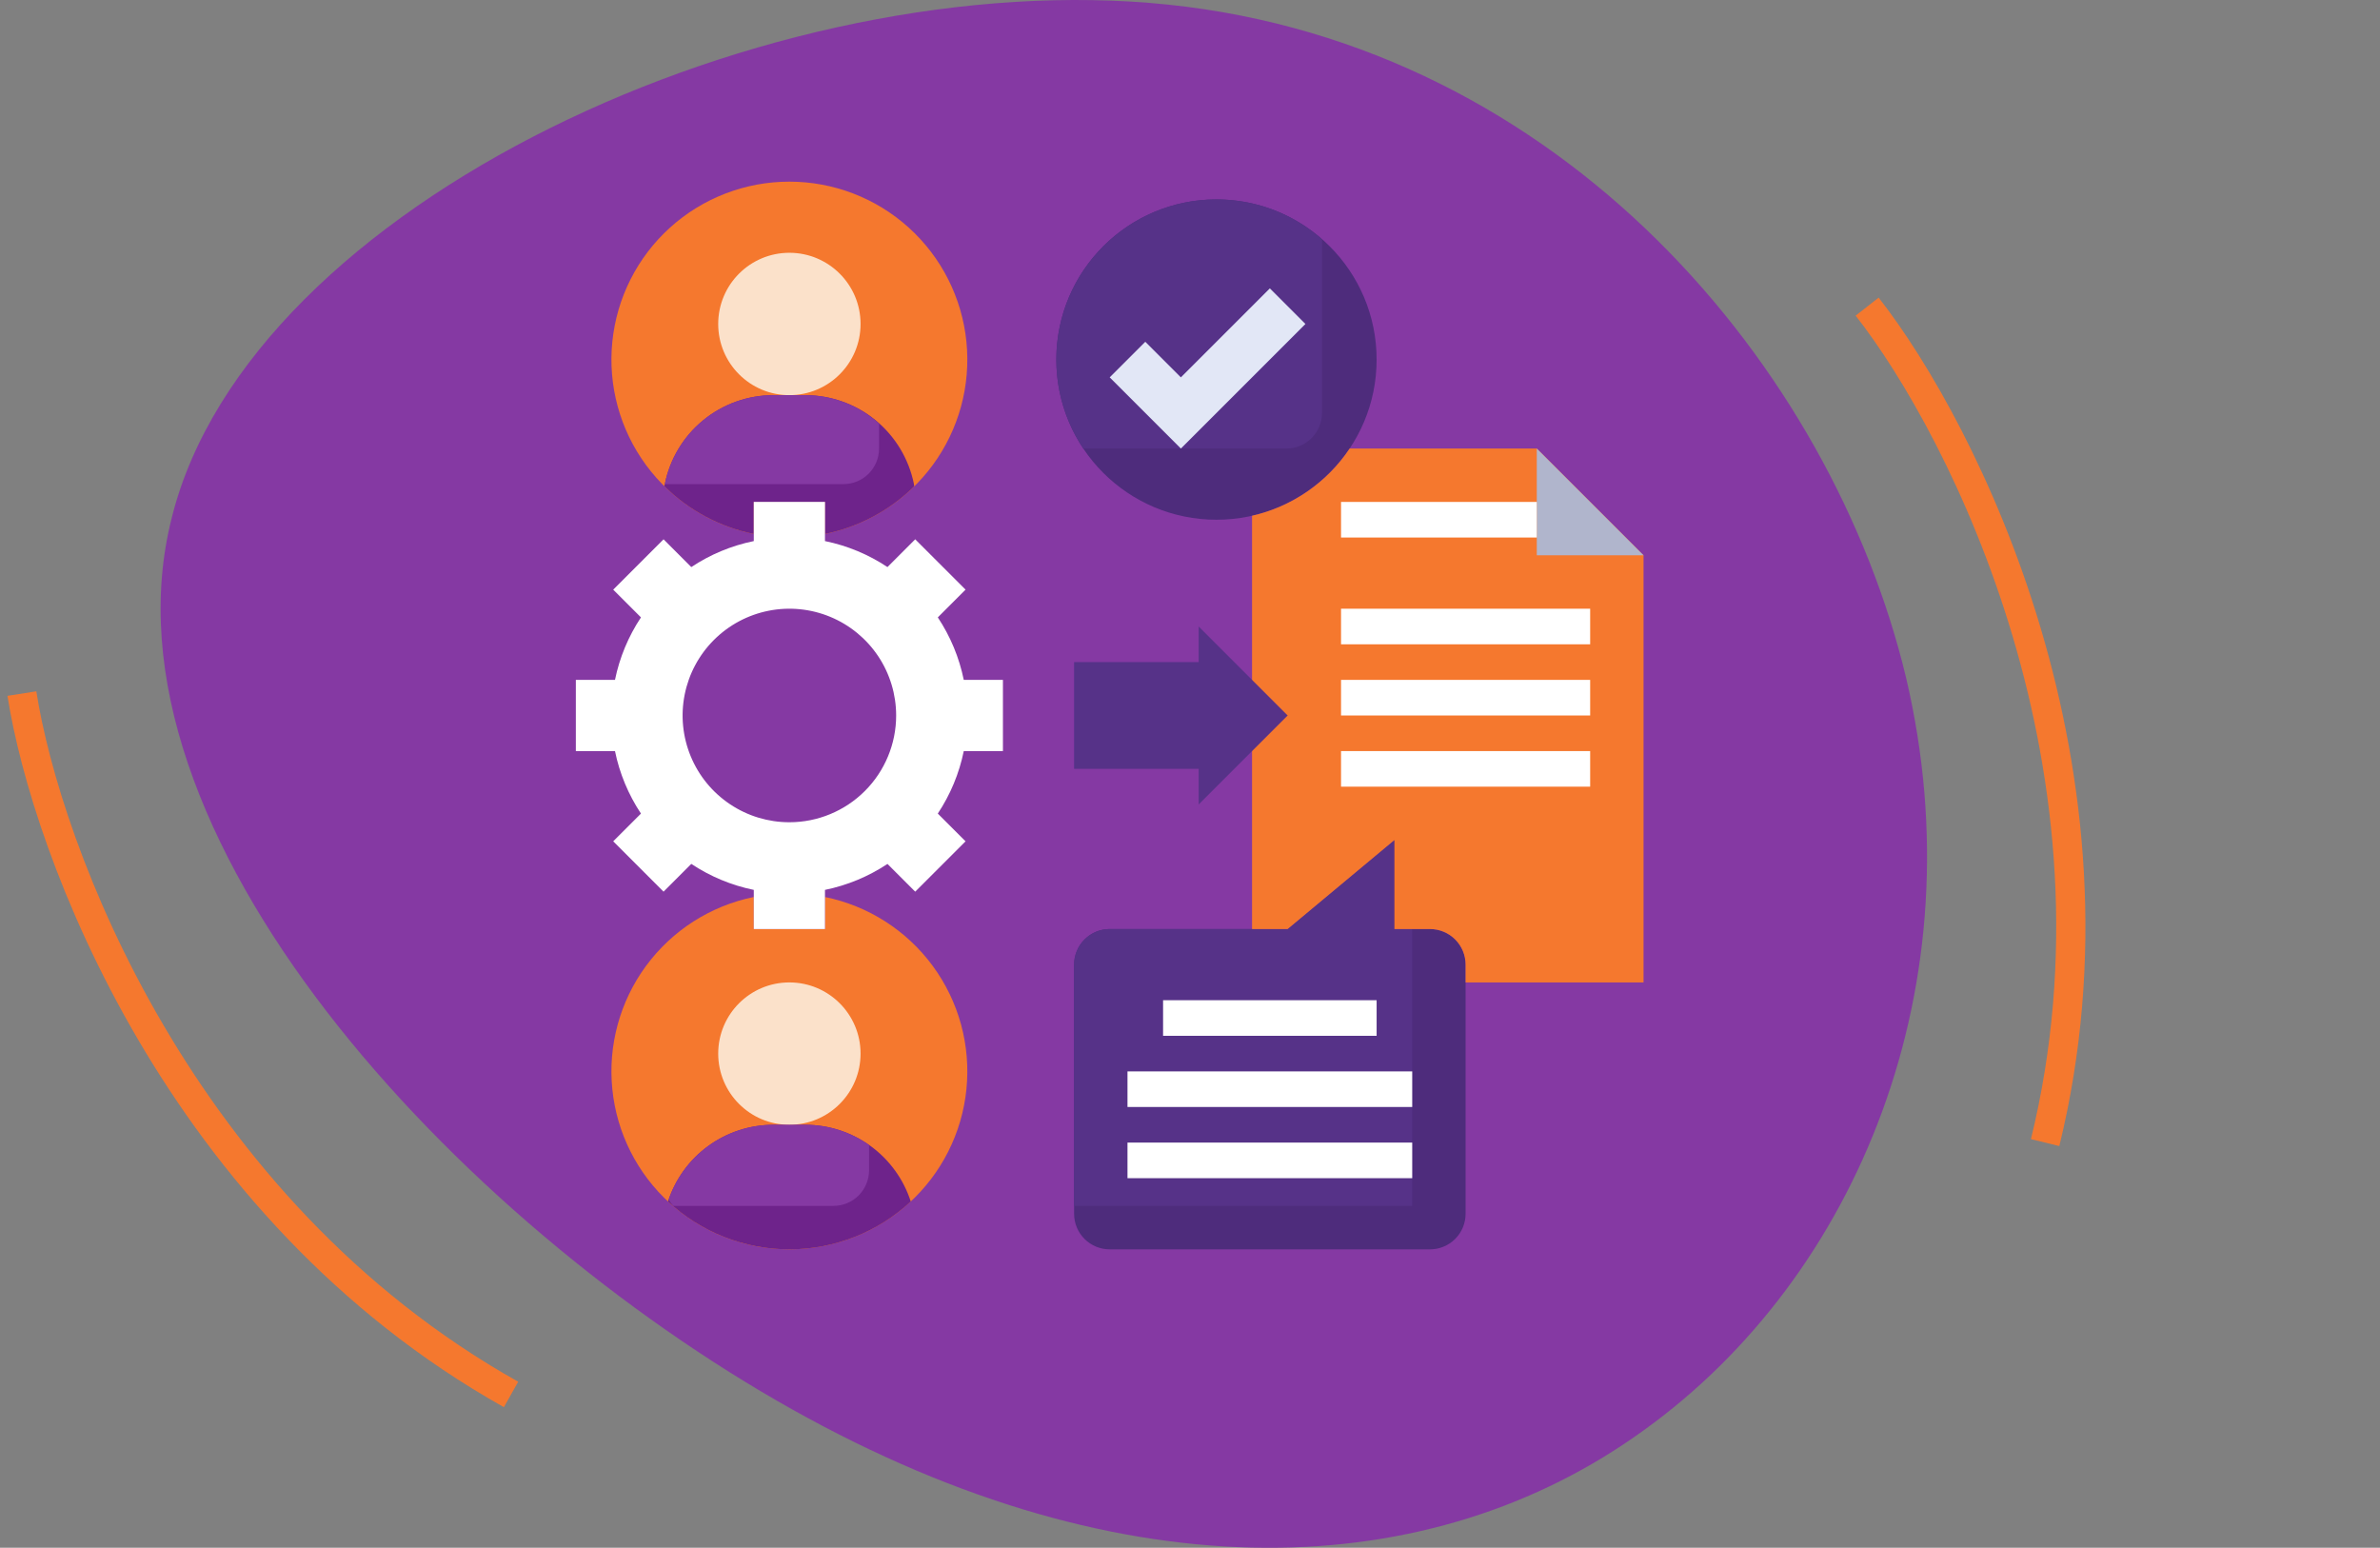
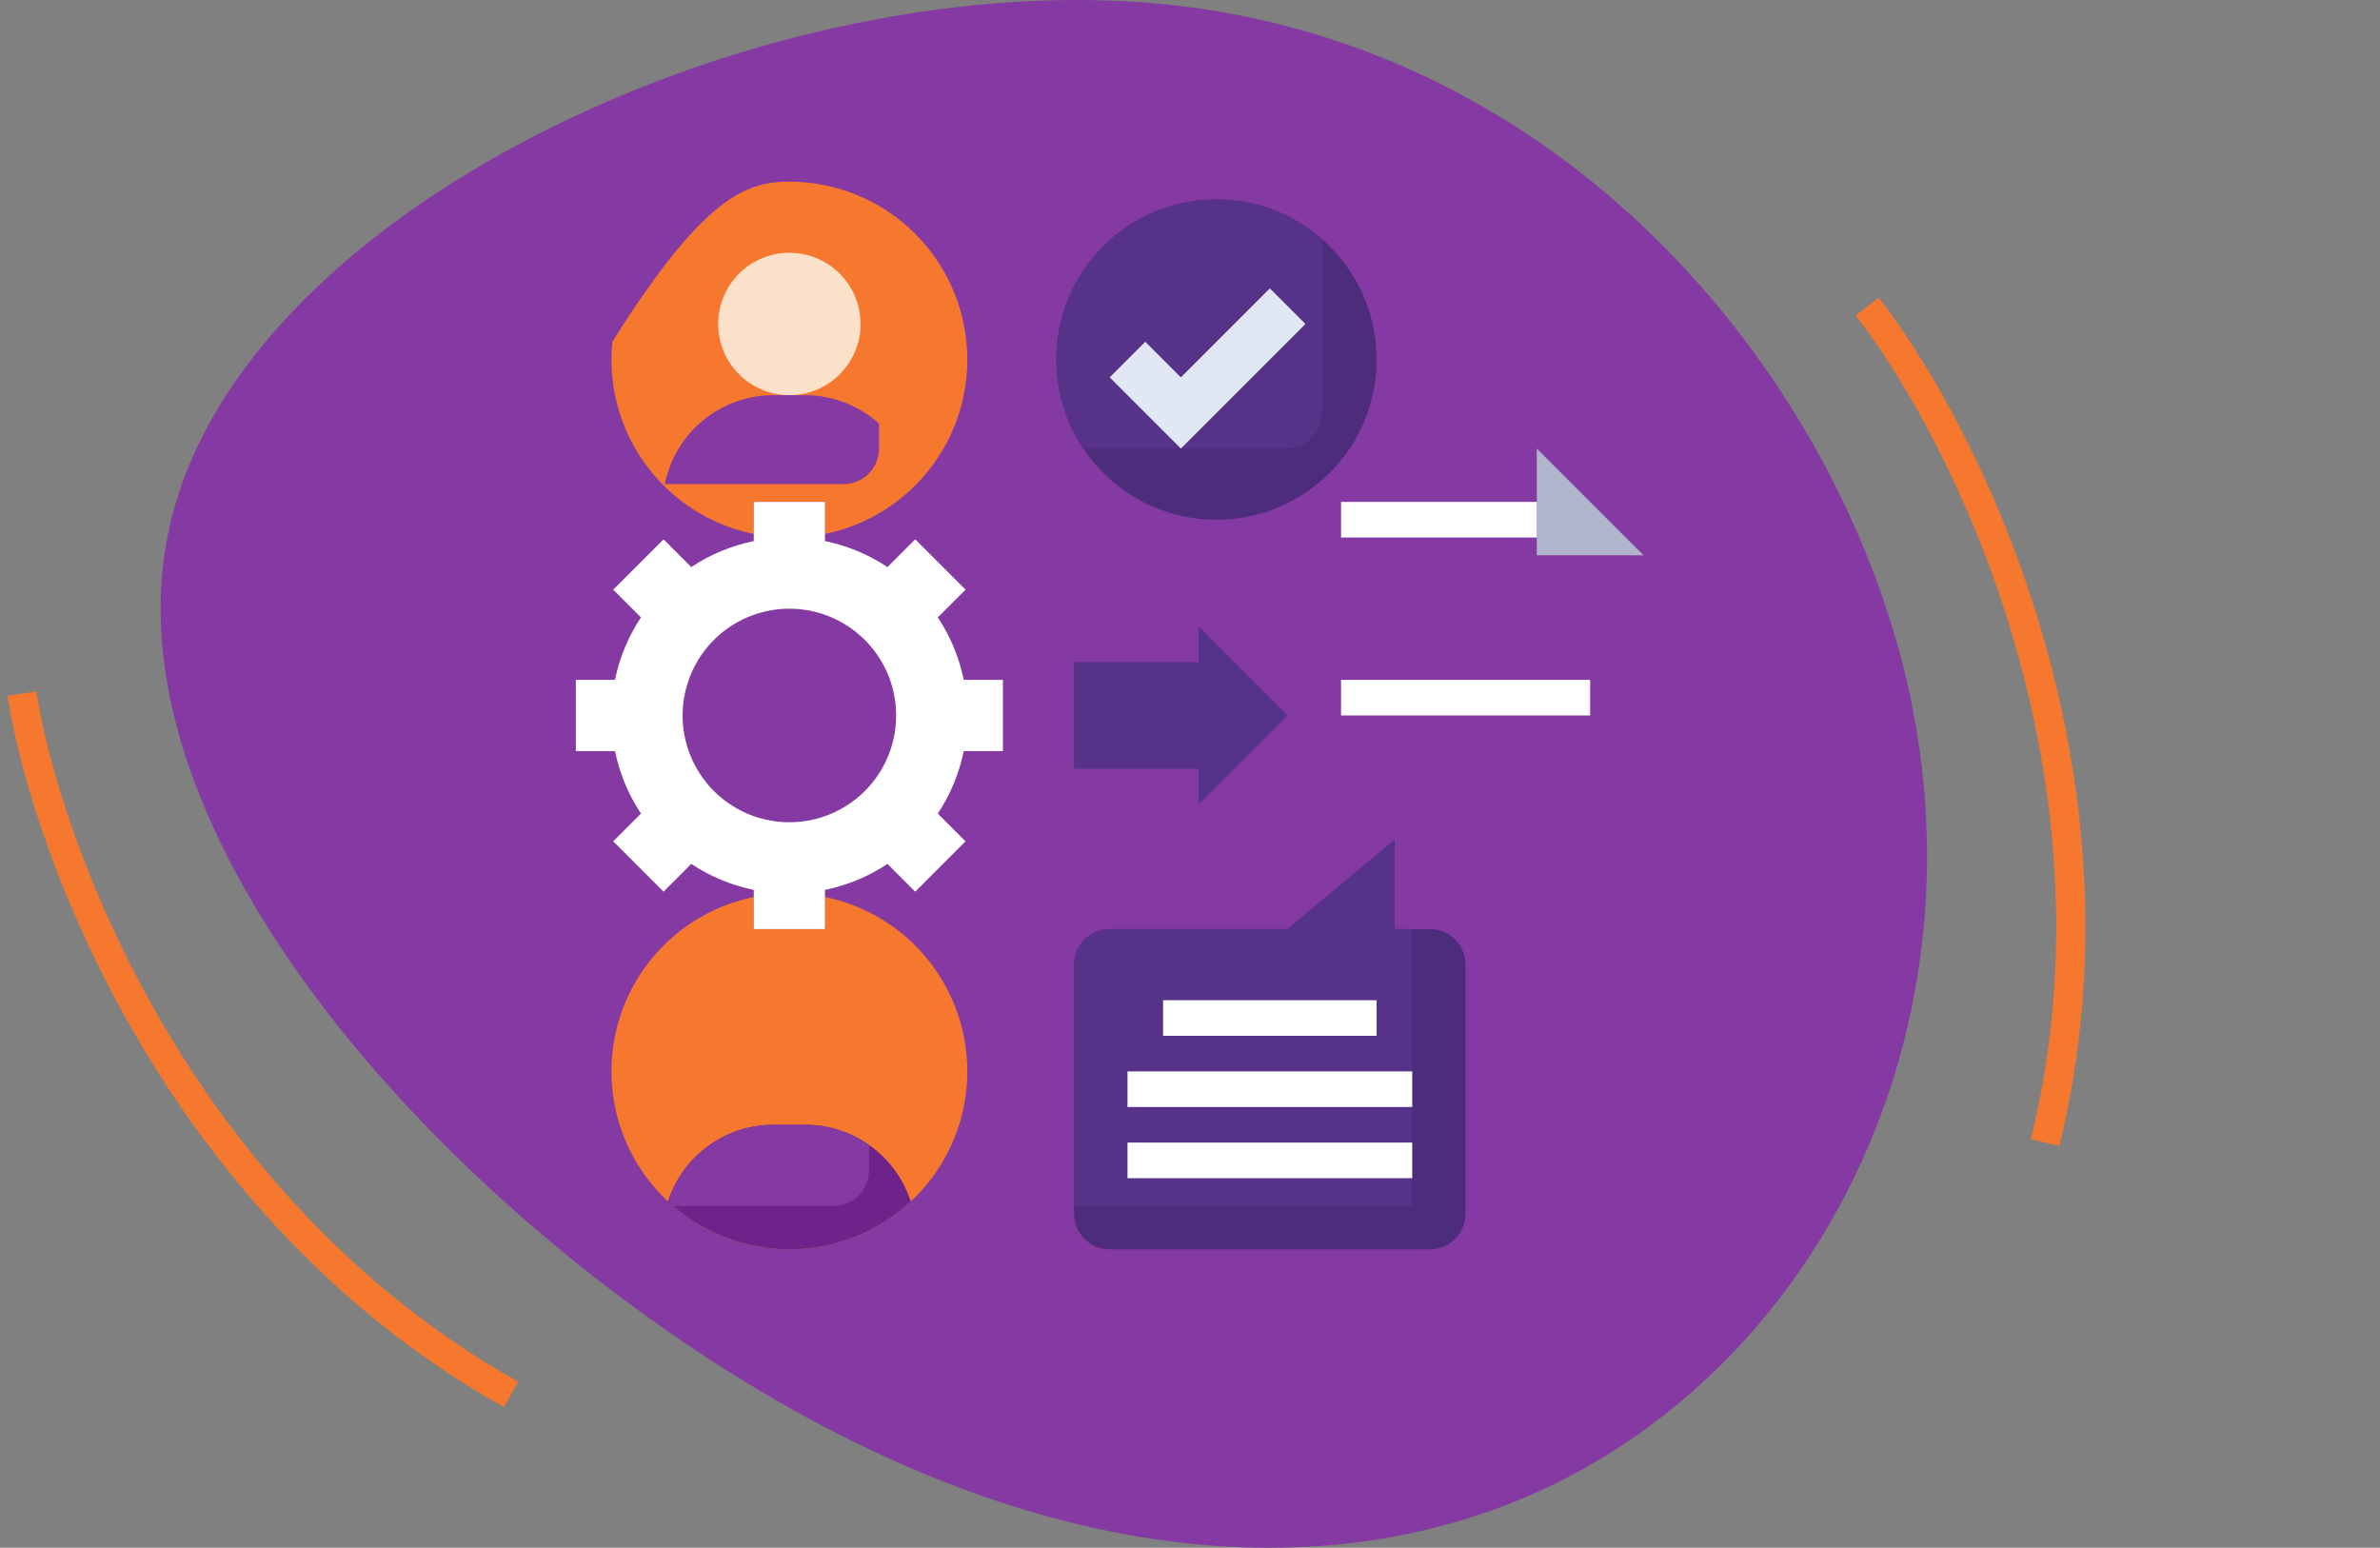
<svg xmlns="http://www.w3.org/2000/svg" width="163" height="106" viewBox="0 0 163 106" fill="none">
  <rect x="0" y="0" width="163" height="106" fill="#808080" stroke="none" />
  <path d="M130.533 46.374C135.498 67.414 127.223 87.428 112.583 97.948C98.071 108.469 77.194 109.367 54.279 96.537C31.365 83.708 6.287 57.023 11.761 35.469C17.108 13.915 52.879 -2.506 79.994 0.316C107.11 3.139 125.441 25.205 130.533 46.374Z" fill="#8539A3" />
  <path d="M95.5 63.625V57.531L88.188 63.625H76C75.353 63.625 74.734 63.882 74.276 64.339C73.819 64.796 73.562 65.416 73.562 66.062V83.125C73.562 83.772 73.819 84.391 74.276 84.849C74.734 85.306 75.353 85.562 76 85.562H97.938C98.584 85.562 99.204 85.306 99.661 84.849C100.118 84.391 100.375 83.772 100.375 83.125V66.062C100.375 65.416 100.118 64.796 99.661 64.339C99.204 63.882 98.584 63.625 97.938 63.625H95.5Z" fill="#4E2C7C" />
  <path d="M96.719 82.585V63.625H95.5V57.531L88.188 63.625H76C75.353 63.625 74.734 63.882 74.276 64.339C73.819 64.796 73.562 65.416 73.562 66.062V82.585H96.719Z" fill="#563288" />
  <path d="M83.312 35.594C89.37 35.594 94.281 30.683 94.281 24.625C94.281 18.567 89.37 13.656 83.312 13.656C77.255 13.656 72.344 18.567 72.344 24.625C72.344 30.683 77.255 35.594 83.312 35.594Z" fill="#4E2C7C" />
  <path d="M90.54 16.389C88.375 14.477 85.541 13.502 82.658 13.676C80.731 13.791 78.868 14.413 77.258 15.479C75.649 16.545 74.349 18.017 73.49 19.746C72.631 21.475 72.244 23.4 72.368 25.327C72.491 27.254 73.121 29.113 74.194 30.719H88.102C88.749 30.719 89.369 30.462 89.826 30.005C90.283 29.548 90.54 28.928 90.54 28.281V16.389Z" fill="#563288" />
-   <path d="M100.375 67.281V66.062C100.375 65.416 100.118 64.796 99.661 64.339C99.204 63.882 98.584 63.625 97.938 63.625H95.5V57.531L88.188 63.625H85.75V35.322C88.484 34.698 90.876 33.051 92.434 30.719H105.25L112.562 38.031V67.281H100.375Z" fill="#F5782E" />
  <path d="M56.5 61.431C59.459 62.035 62.089 63.717 63.879 66.149C65.669 68.582 66.492 71.593 66.188 74.597C65.885 77.602 64.476 80.388 62.236 82.413C59.995 84.439 57.083 85.56 54.062 85.56C51.042 85.56 48.13 84.439 45.889 82.413C43.649 80.388 42.24 77.602 41.937 74.597C41.633 71.593 42.456 68.582 44.246 66.149C46.036 63.717 48.666 62.035 51.625 61.431V63.625H56.5V61.431Z" fill="#F5782E" />
  <path d="M62.376 82.287C60.119 84.391 57.148 85.562 54.062 85.562C50.977 85.562 48.006 84.391 45.749 82.287C46.241 80.76 47.205 79.428 48.502 78.484C49.798 77.539 51.361 77.031 52.966 77.031H55.159C56.763 77.031 58.326 77.54 59.623 78.484C60.919 79.428 61.884 80.76 62.376 82.287Z" fill="#6E238B" />
-   <path d="M56.5 36.569V34.375H51.625V36.569C48.666 35.965 46.036 34.283 44.246 31.851C42.456 29.418 41.633 26.407 41.937 23.402C42.24 20.398 43.649 17.612 45.889 15.587C48.13 13.561 51.042 12.44 54.062 12.44C57.083 12.44 59.995 13.561 62.236 15.587C64.476 17.612 65.885 20.398 66.188 23.402C66.492 26.407 65.669 29.418 63.879 31.851C62.089 34.283 59.459 35.965 56.5 36.569Z" fill="#F5782E" />
-   <path d="M51.625 36.569C49.305 36.096 47.173 34.956 45.491 33.289L45.531 33.156C45.875 31.438 46.804 29.891 48.159 28.78C49.515 27.669 51.213 27.062 52.966 27.062H55.159C56.912 27.062 58.611 27.669 59.966 28.78C61.321 29.891 62.25 31.438 62.594 33.156L62.611 33.311C60.933 34.967 58.81 36.099 56.5 36.569V34.375H51.625V36.569Z" fill="#6E238B" />
+   <path d="M56.5 36.569V34.375H51.625V36.569C48.666 35.965 46.036 34.283 44.246 31.851C42.456 29.418 41.633 26.407 41.937 23.402C48.13 13.561 51.042 12.44 54.062 12.44C57.083 12.44 59.995 13.561 62.236 15.587C64.476 17.612 65.885 20.398 66.188 23.402C66.492 26.407 65.669 29.418 63.879 31.851C62.089 34.283 59.459 35.965 56.5 36.569Z" fill="#F5782E" />
  <path d="M54.062 27.062C56.755 27.062 58.938 24.88 58.938 22.188C58.938 19.495 56.755 17.312 54.062 17.312C51.37 17.312 49.188 19.495 49.188 22.188C49.188 24.88 51.37 27.062 54.062 27.062Z" fill="#FBE1CA" />
-   <path d="M54.062 77.031C56.755 77.031 58.938 74.849 58.938 72.156C58.938 69.464 56.755 67.281 54.062 67.281C51.37 67.281 49.188 69.464 49.188 72.156C49.188 74.849 51.37 77.031 54.062 77.031Z" fill="#FBE1CA" />
  <path d="M68.688 51.438V46.562H66.006C65.694 45.035 65.091 43.581 64.228 42.282L66.128 40.382L62.68 36.934L60.78 38.836C59.481 37.973 58.028 37.368 56.5 37.056V34.375H51.625V37.056C50.097 37.368 48.644 37.973 47.345 38.836L45.445 36.934L41.997 40.382L43.898 42.282C43.035 43.581 42.431 45.035 42.119 46.562H39.438V51.438H42.119C42.431 52.965 43.035 54.419 43.898 55.718L41.997 57.618L45.445 61.066L47.345 59.164C48.644 60.027 50.097 60.632 51.625 60.944V63.625H56.5V60.944C58.028 60.632 59.481 60.028 60.78 59.166L62.68 61.066L66.128 57.618L64.227 55.718C65.09 54.419 65.694 52.965 66.006 51.438H68.688ZM54.062 56.312C52.616 56.312 51.202 55.884 50 55.08C48.797 54.277 47.86 53.135 47.307 51.798C46.753 50.462 46.608 48.992 46.891 47.573C47.173 46.155 47.869 44.852 48.892 43.829C49.914 42.807 51.217 42.11 52.636 41.828C54.054 41.546 55.525 41.691 56.861 42.244C58.197 42.798 59.339 43.735 60.143 44.937C60.946 46.14 61.375 47.554 61.375 49C61.375 50.939 60.605 52.799 59.233 54.171C57.862 55.542 56.002 56.312 54.062 56.312Z" fill="white" />
  <path d="M105.25 30.719V38.031H112.562" fill="#B0B5CC" />
  <path d="M91.844 34.375H105.25V36.812H91.844V34.375Z" fill="white" />
-   <path d="M91.844 41.688H108.906V44.125H91.844V41.688Z" fill="white" />
  <path d="M91.844 46.562H108.906V49H91.844V46.562Z" fill="white" />
-   <path d="M91.844 51.438H108.906V53.875H91.844V51.438Z" fill="white" />
  <path d="M76 25.844L80.875 30.719L89.406 22.188L86.969 19.75L80.875 25.844L78.438 23.406L76 25.844Z" fill="#E2E7F6" />
  <path d="M82.094 42.906L88.188 49L82.094 55.094V52.656H73.562V45.344H82.094V42.906Z" fill="#563288" />
  <path d="M79.656 68.5H94.281V70.938H79.656V68.5Z" fill="white" />
  <path d="M77.219 73.375H96.719V75.812H77.219V73.375Z" fill="white" />
  <path d="M77.219 78.25H96.719V80.688H77.219V78.25Z" fill="white" />
  <path d="M60.204 29.012C58.821 27.762 57.024 27.068 55.159 27.062H52.966C51.213 27.062 49.514 27.669 48.159 28.78C46.804 29.891 45.875 31.438 45.531 33.156H57.766C58.413 33.156 59.033 32.899 59.49 32.442C59.947 31.985 60.204 31.365 60.204 30.719V29.012Z" fill="#8539A3" />
  <path d="M59.519 78.421C58.244 77.518 56.721 77.033 55.159 77.031H52.966C51.384 77.031 49.842 77.526 48.555 78.447C47.269 79.367 46.302 80.666 45.791 82.163L46.1 82.585H57.083C57.729 82.585 58.349 82.328 58.806 81.871C59.263 81.414 59.52 80.794 59.52 80.148L59.519 78.421Z" fill="#8539A3" />
  <path d="M1.5 47.5C3.167 58.167 12.2 82.7 35 95.5" stroke="#F5782E" stroke-width="2" />
  <path d="M127.876 21C134.531 29.502 146.284 52.854 140.066 78.251" stroke="#F5782E" stroke-width="2" />
</svg>